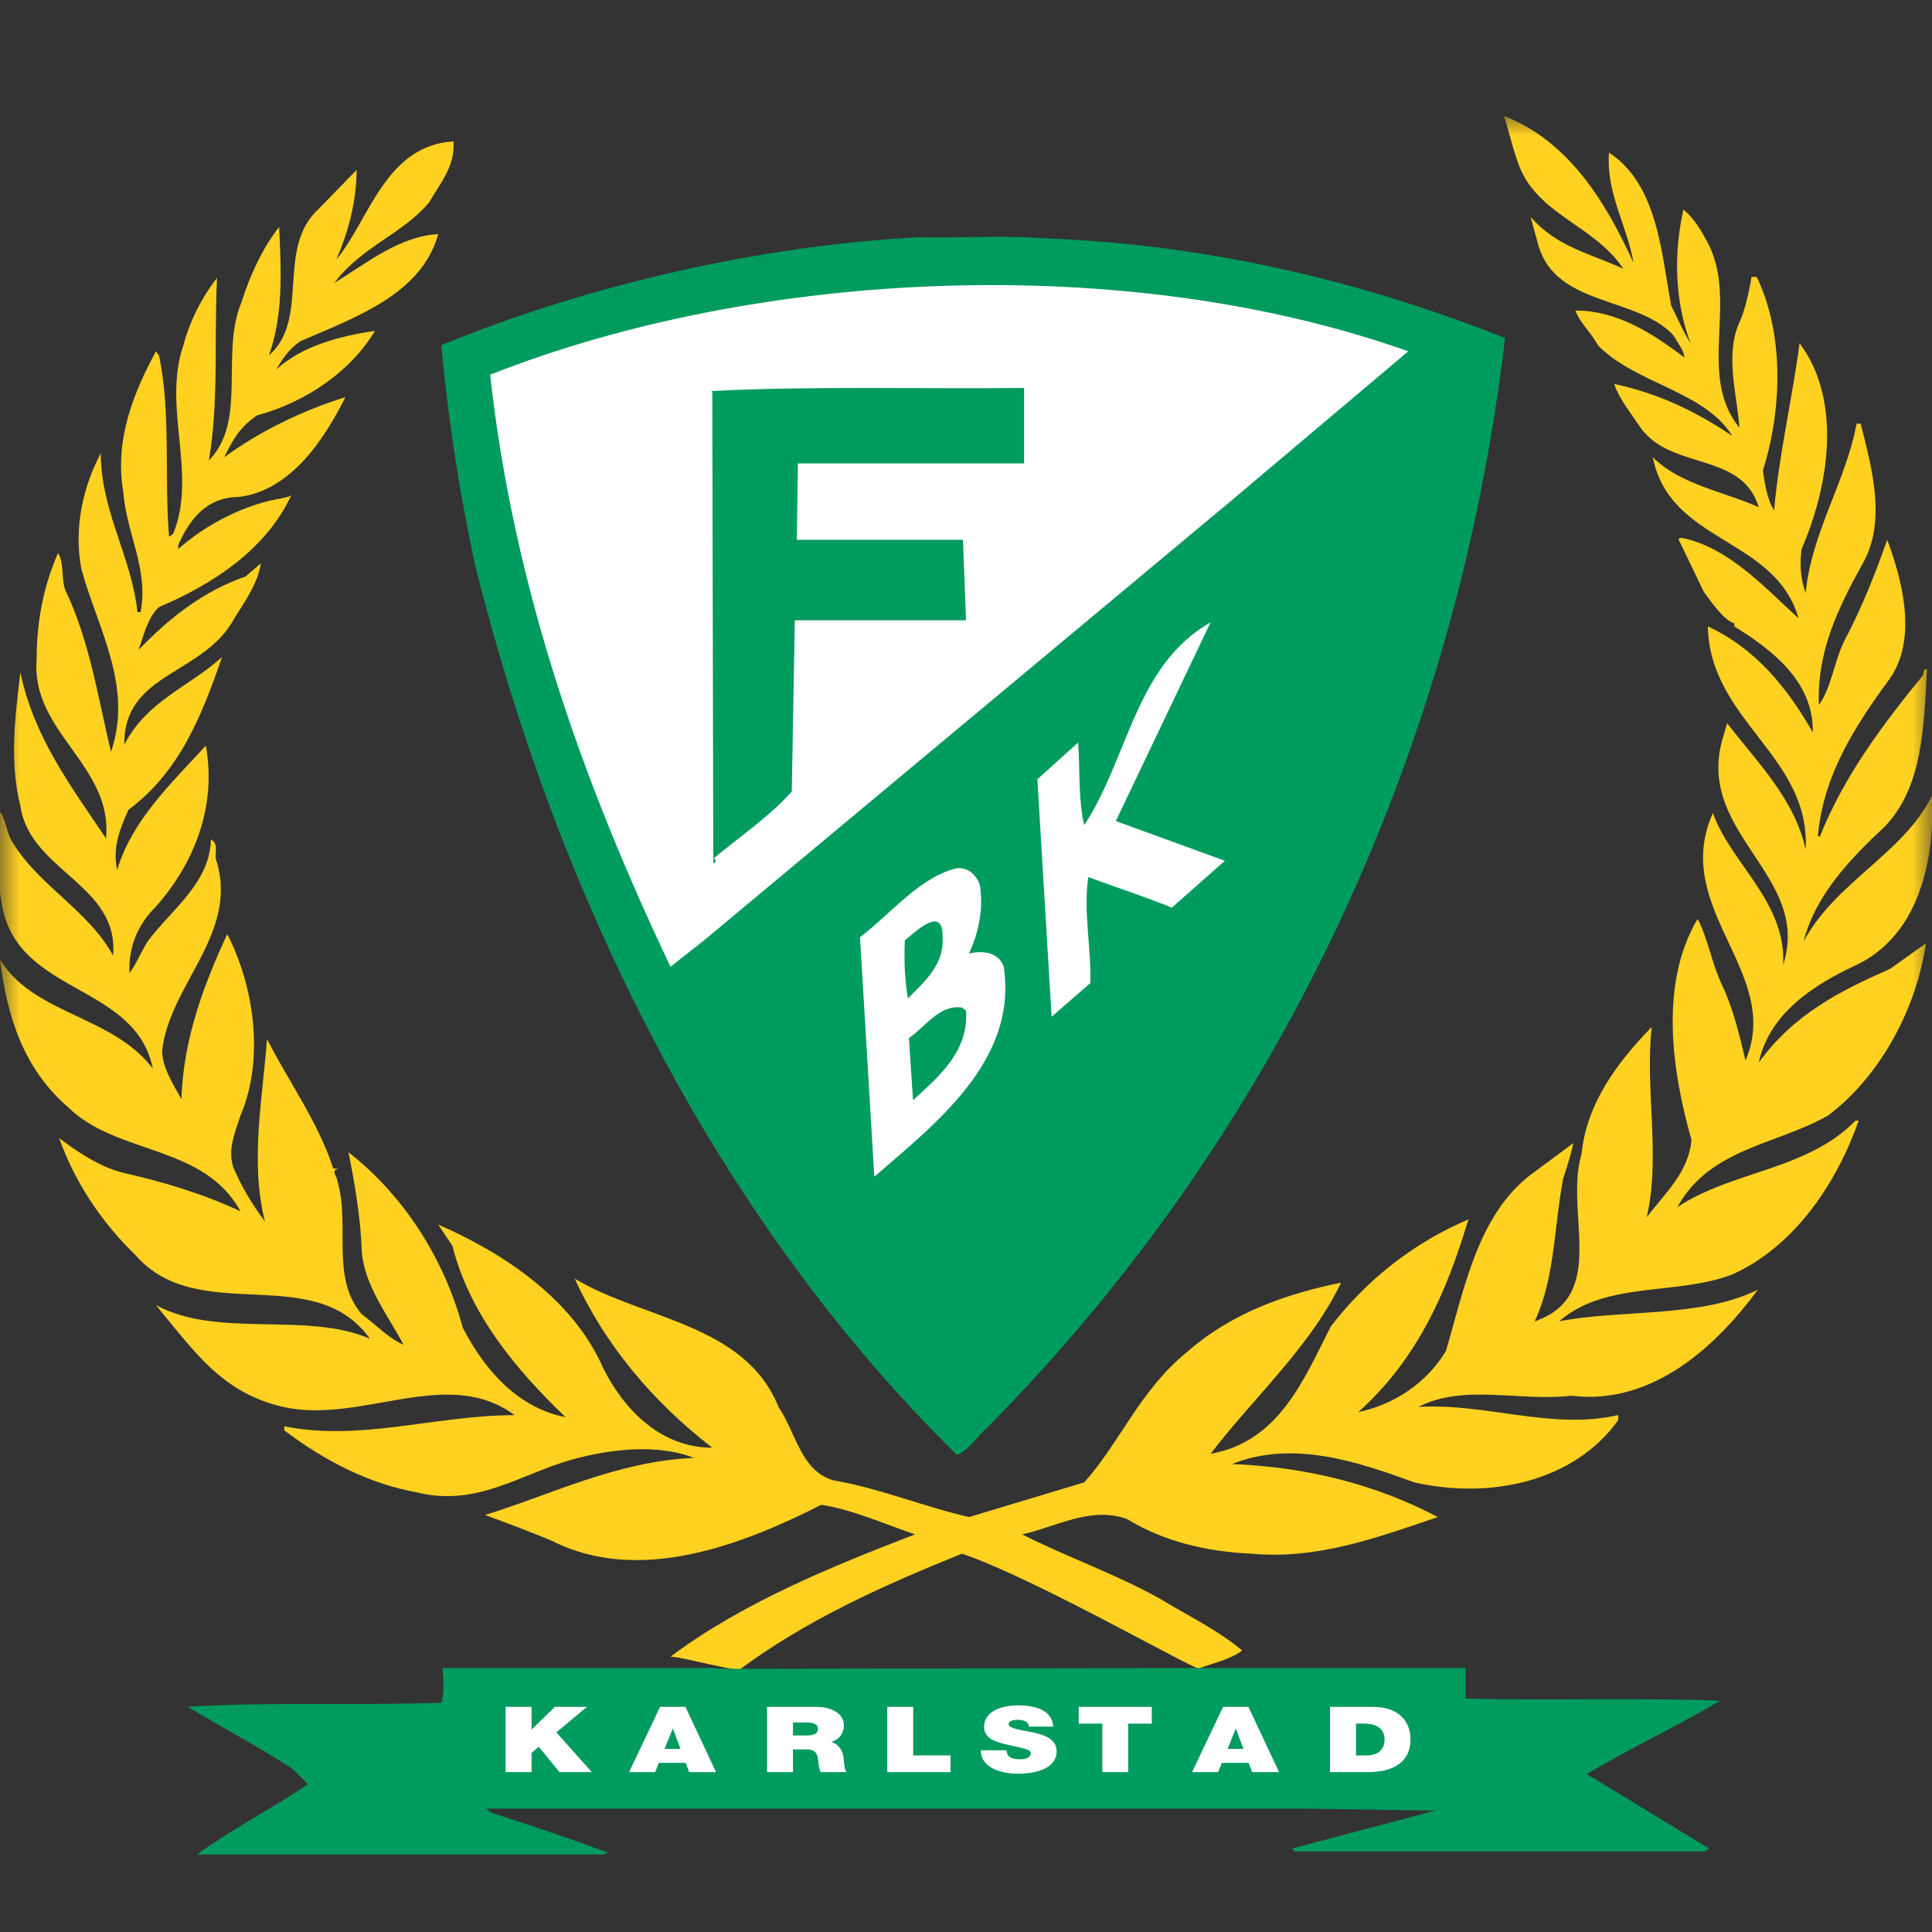
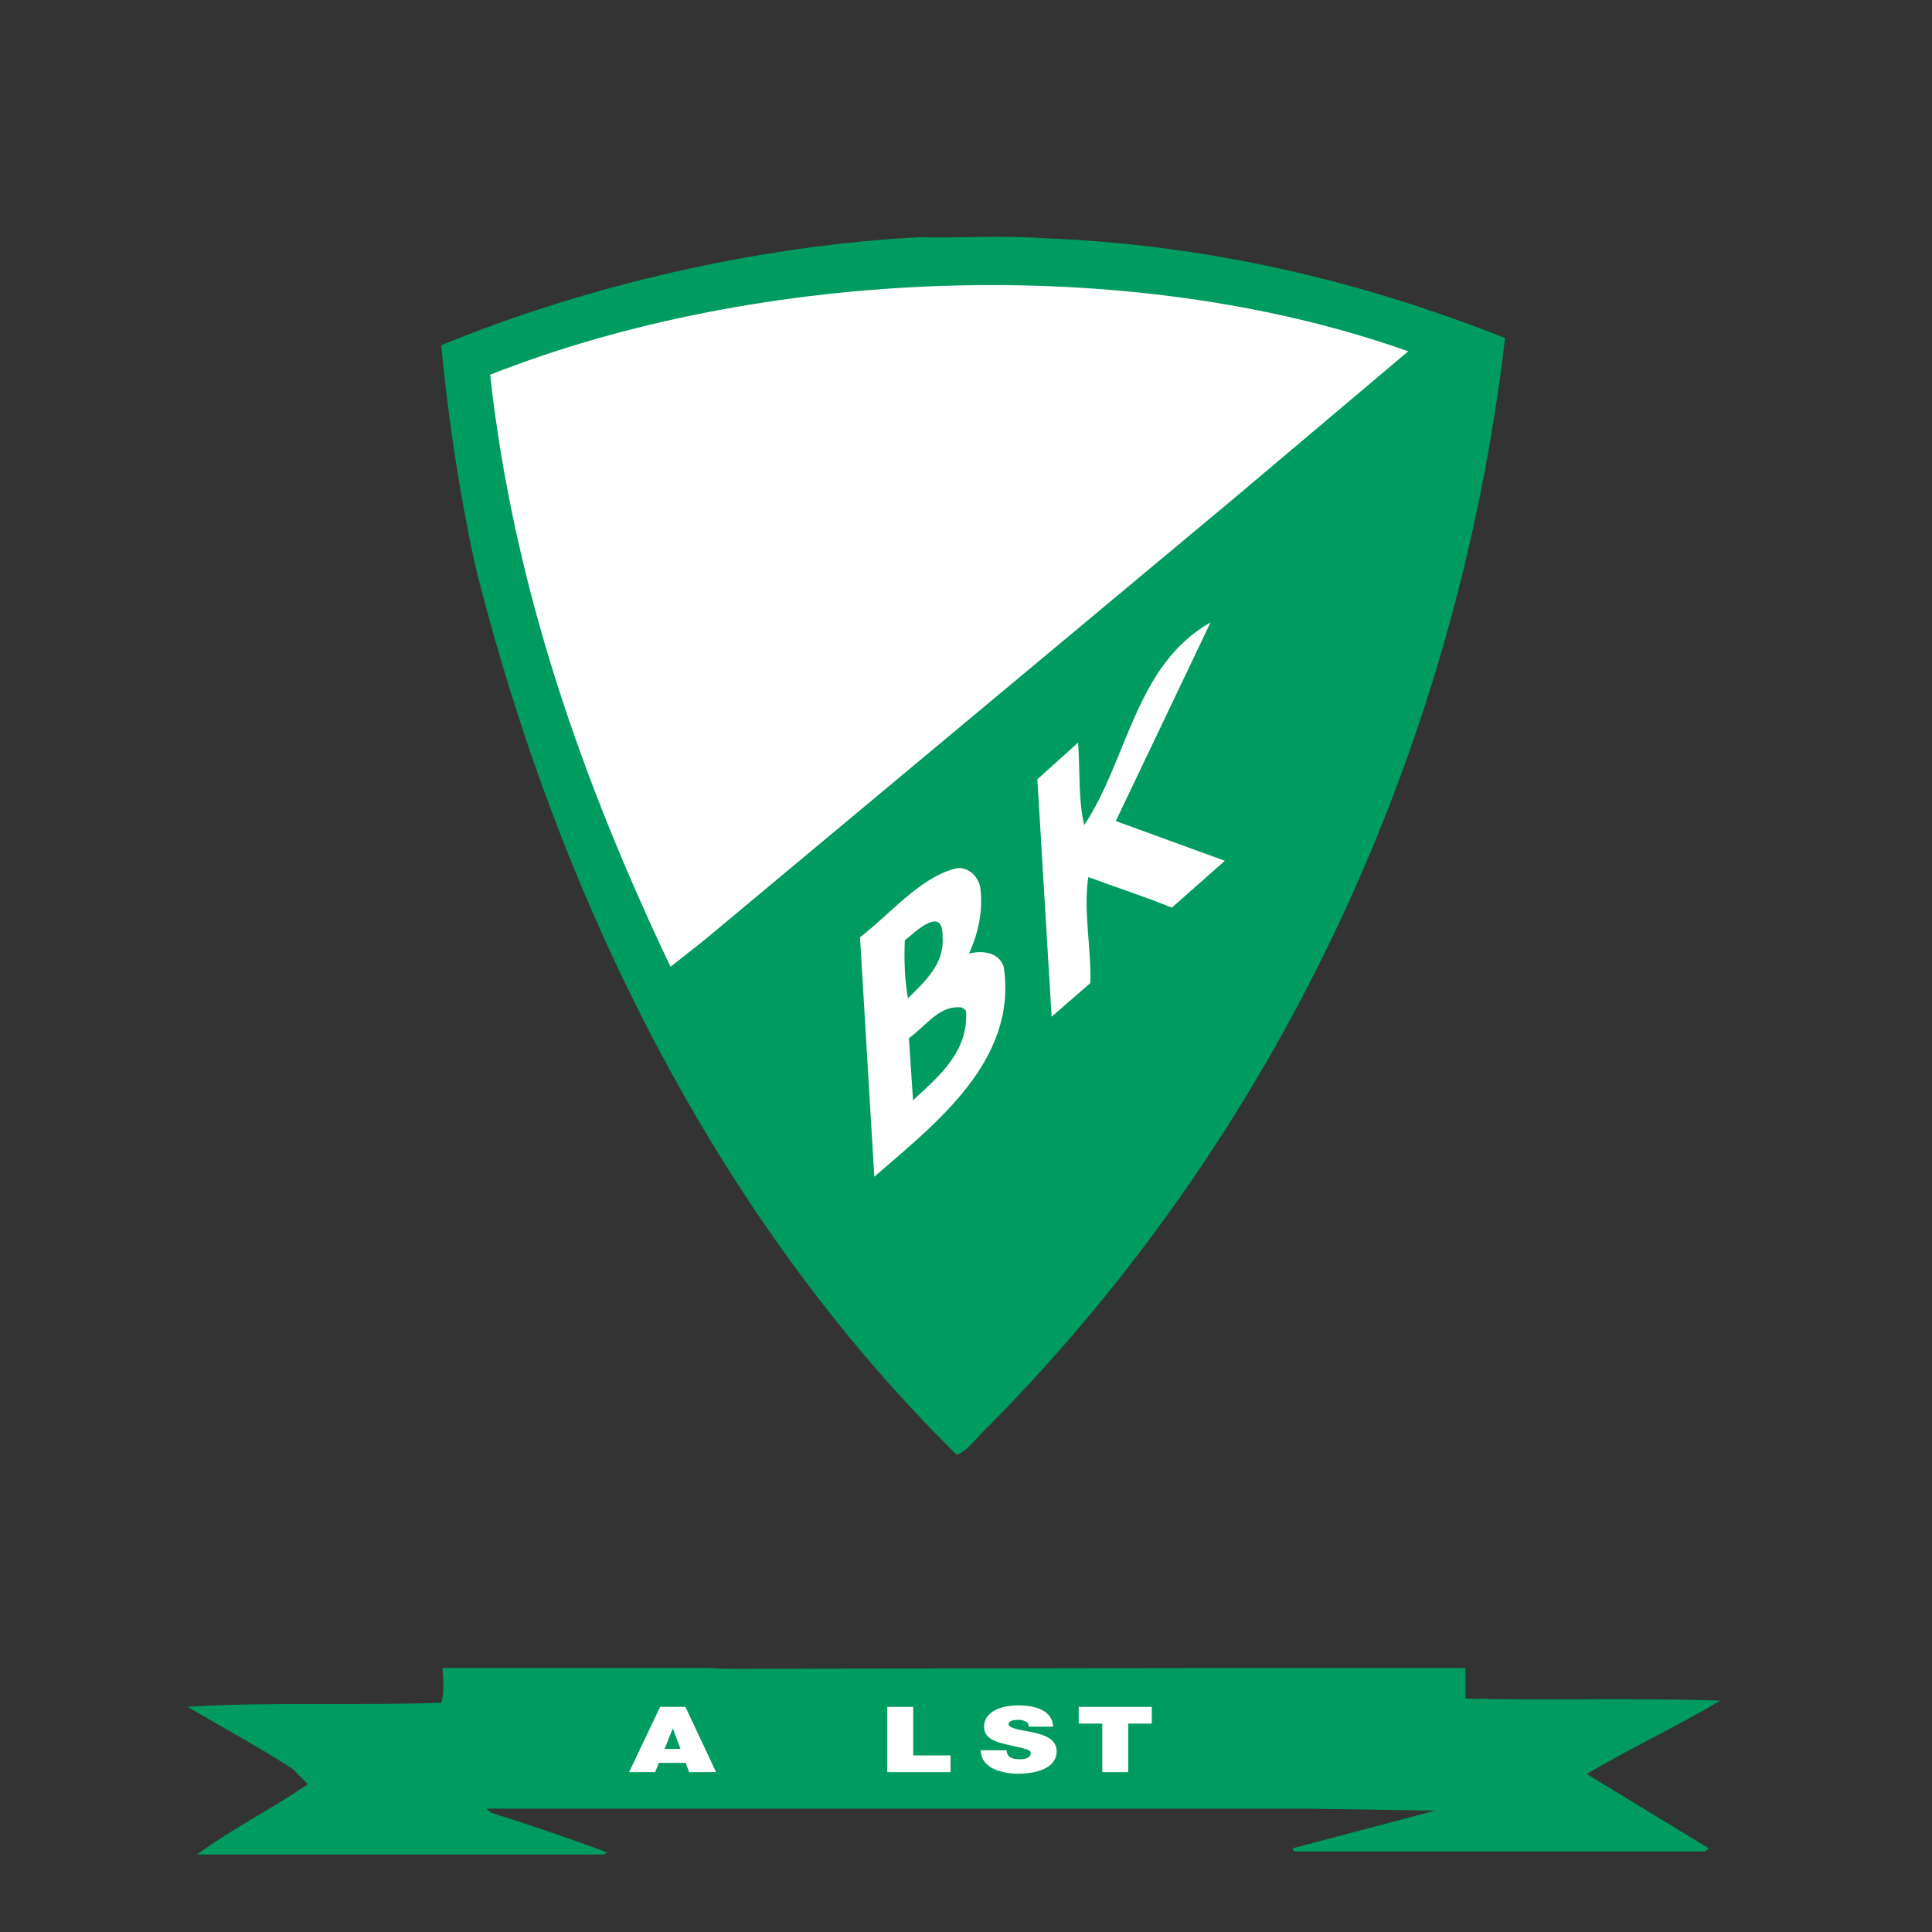
<svg xmlns="http://www.w3.org/2000/svg" width="50" height="50" viewBox="0 0 50 50" fill="none">
  <rect x="0" y="0" width="50" height="50" fill="#333333" stroke="none" />
  <mask id="mask0_6915_8945" style="mask-type:luminance" maskUnits="userSpaceOnUse" x="0" y="3" width="50" height="45">
-     <path d="M0 3H50V47.994H0V3Z" fill="white" />
+     <path d="M0 3H50V47.994V3Z" fill="white" />
  </mask>
  <g mask="url(#mask0_6915_8945)">
    <path d="M32.147 42.715C31.843 42.948 31.396 43.037 31.023 43.182C30.749 43.129 26.661 40.791 24.894 40.21C22.863 41.028 20.859 41.925 19.093 43.243L19.593 43.244C19.177 43.319 17.774 42.9 17.353 42.873C19.225 41.476 21.492 40.553 23.682 39.709C22.89 39.446 22.1 39.077 21.256 38.944C19.225 39.973 16.535 41.028 14.267 39.868C13.687 39.63 13.133 39.419 12.553 39.208C14.267 38.681 15.982 37.811 17.959 37.731C17.036 37.362 15.797 37.494 14.768 37.784C13.476 38.153 12.342 38.997 10.813 38.628C9.521 38.39 8.412 37.81 7.358 37.019V36.913C9.336 37.31 11.287 36.624 13.318 36.624C11.577 35.332 9.362 36.861 7.332 36.413C5.749 36.044 5.063 35.015 4.035 33.776C5.643 34.646 7.938 33.934 9.573 34.646C8.122 32.615 5.142 34.355 3.507 32.483C2.663 31.665 1.951 30.638 1.529 29.45C1.978 29.793 2.558 30.189 3.164 30.346C4.219 30.584 5.274 30.9 6.224 31.349C5.274 29.608 3.033 29.899 1.767 28.659C0.606 27.657 0.185 26.312 -8.56256e-05 24.835C0.87 26.259 2.927 26.286 3.956 27.657C3.507 25.442 0.475 25.758 0.053 23.438C-0.079 22.673 -0.131 21.75 -8.56256e-05 21.012C0.158 21.196 0.158 21.565 0.343 21.829C1.028 22.937 2.294 23.57 2.927 24.73C3.085 22.884 0.765 22.541 0.527 20.853C0.237 19.693 0.395 18.533 0.527 17.399C0.87 19.06 1.819 20.326 2.743 21.697C2.927 19.799 0.791 18.955 0.949 17.056C0.949 16.054 1.133 15.157 1.502 14.313C1.661 14.551 1.582 14.973 1.687 15.263C2.319 16.581 2.53 18.032 2.873 19.456C3.453 17.768 2.53 16.265 2.108 14.735C1.897 13.654 2.161 12.573 2.609 11.729C2.609 13.232 3.401 14.392 3.558 15.843H3.639C3.85 14.709 3.27 13.812 3.191 12.731C2.954 11.36 3.481 10.12 4.035 9.092L4.114 9.197C4.43 10.674 4.246 12.415 4.377 13.891L4.483 13.812C5.115 12.256 4.193 10.542 4.747 8.934C4.905 8.327 5.221 7.694 5.617 7.193C5.538 8.67 5.67 10.384 5.406 11.914C6.408 10.911 5.696 9.118 6.249 7.826C6.46 7.14 6.803 6.402 7.225 5.874C7.278 7.088 7.331 8.142 6.961 9.197C8.043 8.248 7.12 6.428 8.254 5.4L9.229 4.398C9.229 5.189 9.018 6.006 8.702 6.718C9.546 5.716 9.968 3.765 11.735 3.659C11.788 4.292 11.392 4.741 11.102 5.242C10.417 6.059 9.362 6.376 8.65 7.325C9.467 6.824 10.337 6.112 11.34 6.059C10.917 7.615 9.177 8.222 7.779 8.828C7.463 9.039 7.305 9.303 7.147 9.566C7.806 8.96 8.782 8.696 9.704 8.564C9.071 9.619 7.911 10.41 6.645 10.753C6.197 11.07 6.039 11.36 5.802 11.834C6.698 11.175 7.832 10.621 8.939 10.278C8.385 11.386 7.515 12.705 6.17 12.863C5.353 12.863 4.904 13.443 4.614 14.102V14.208C5.327 13.575 6.328 13.047 7.331 12.889C7.41 12.863 7.489 12.863 7.542 12.81C6.883 14.234 5.485 15.131 4.114 15.711C3.824 15.975 3.718 16.449 3.586 16.819C4.351 16.027 5.221 15.315 6.355 14.92L6.752 14.577C6.672 15.104 6.329 15.579 6.066 16.001C5.274 17.478 3.191 17.399 3.218 19.271C3.797 18.137 4.906 17.768 5.749 17.003C5.222 18.506 4.668 19.957 3.323 20.959C3.112 21.433 2.901 21.935 3.033 22.515C3.402 21.249 4.43 20.273 5.327 19.297C5.617 20.88 5.01 22.383 4.009 23.491C3.56 23.939 3.323 24.519 3.35 25.178C3.508 24.994 3.639 24.651 3.824 24.36C4.43 23.543 5.433 22.858 5.459 21.723C5.696 21.855 5.512 22.119 5.618 22.33C6.145 24.202 4.378 25.494 4.194 27.208C4.22 27.683 4.484 28.052 4.695 28.448C4.747 26.865 5.274 25.494 5.881 24.176C6.566 25.494 6.856 27.393 6.224 28.87C6.092 29.292 5.881 29.74 6.04 30.215C6.25 30.716 6.54 31.19 6.857 31.612C6.461 30.057 6.804 28.369 6.91 26.892C7.464 27.974 8.255 29.081 8.624 30.241H8.756C8.545 30.294 8.73 30.452 8.73 30.558C9.072 31.691 8.545 33.063 9.363 34.013C9.758 34.302 9.996 34.593 10.444 34.804C10.075 34.092 9.442 33.301 9.363 32.404C9.337 31.534 9.178 30.611 9.019 29.82C10.47 30.954 11.498 32.589 11.974 34.355C12.527 35.437 13.398 36.439 14.637 36.676C13.345 35.437 12.158 34.013 11.709 32.245L11.341 31.691C12.975 32.404 14.821 33.59 15.612 35.41C16.14 36.465 17.09 37.467 18.434 37.467C16.931 36.307 15.665 34.83 14.874 33.09C16.615 34.145 19.279 34.249 20.148 36.412C20.597 37.072 20.728 38.074 21.572 38.311C22.785 38.522 23.92 38.997 25.08 39.261L28.06 38.364C28.983 37.335 29.511 35.964 30.724 34.988C31.858 33.986 33.281 33.485 34.706 33.195C33.913 34.856 32.437 36.175 31.329 37.625C33.096 37.309 33.729 35.727 34.441 34.328C35.391 33.09 36.63 32.14 38.002 31.559C37.448 33.406 36.709 35.146 35.154 36.544C36.05 36.36 36.92 35.805 37.421 34.961C37.896 33.353 38.239 31.481 39.583 30.426L40.718 29.582C40.665 29.846 40.559 30.189 40.454 30.505C40.217 31.745 40.243 33.09 39.716 34.197C41.641 33.538 40.48 31.376 40.929 29.872C41.061 28.554 41.851 27.499 42.748 26.576C42.564 28.158 42.985 29.926 42.616 31.507C43.038 30.927 43.697 30.373 43.776 29.503C43.275 27.736 42.932 25.468 43.934 23.78C44.198 24.281 44.304 24.94 44.567 25.495C44.857 26.101 45.016 26.787 45.173 27.446C46.149 25.178 43.222 23.517 44.33 21.038C44.778 22.33 46.229 23.333 46.149 24.967C46.888 22.674 43.908 21.592 44.567 19.166L44.699 18.717C45.49 19.746 46.44 20.669 46.73 21.987C46.862 19.561 44.252 18.665 44.198 16.212C45.411 16.766 46.256 17.794 46.915 18.955C46.941 17.636 45.86 16.819 44.885 16.212V16.133C44.621 16.054 44.304 15.605 44.093 15.315L43.434 13.944L43.513 13.918C44.726 14.155 45.675 15.21 46.546 16.001C45.939 13.891 43.223 14.076 42.774 11.834C43.486 12.546 44.647 12.731 45.517 13.127C45.069 11.65 43.17 12.204 42.405 10.991C42.168 10.648 41.904 10.305 41.772 9.936C42.88 10.173 43.855 10.621 44.831 11.281C44.119 10.12 42.326 9.936 41.351 8.934C41.192 8.617 40.902 8.38 40.77 8.037C41.878 8.037 42.775 8.643 43.592 9.25C43.592 9.092 43.408 8.854 43.302 8.67C42.353 7.668 40.296 7.931 39.821 6.376L39.611 5.611C40.296 6.402 41.166 6.56 42.011 6.956C41.246 5.795 39.716 5.558 39.268 4.16C39.135 3.791 39.029 3.316 38.924 3C40.612 3.659 41.561 5.242 42.274 6.797C42.115 5.848 41.561 5.004 41.641 3.949C42.88 4.767 42.986 6.455 43.249 7.905C43.408 8.222 43.566 8.591 43.75 8.881C43.354 7.826 43.302 6.613 43.566 5.426C43.803 5.611 43.988 5.901 44.145 6.191C45.042 7.72 43.882 9.672 45.016 11.07C44.963 10.252 44.647 9.25 44.989 8.406C45.173 8.011 45.253 7.589 45.332 7.167H45.464C46.176 8.643 46.123 10.595 45.623 12.177C45.676 12.52 45.728 12.916 45.913 13.206C46.045 11.729 46.388 10.305 46.572 8.881C47.68 10.358 47.337 12.573 46.625 14.208C46.572 14.577 46.599 14.999 46.73 15.342C46.889 13.759 47.759 12.494 48.049 10.964H48.154C48.445 12.124 48.841 13.522 48.181 14.63C47.575 15.737 47.021 16.845 47.073 18.243C47.39 17.821 47.469 17.109 47.733 16.581C48.181 15.737 48.524 14.867 48.841 13.97C49.236 15.025 49.632 16.555 48.894 17.583C48.023 18.77 47.179 20.062 47.047 21.645H47.1C47.733 20.062 48.735 18.744 49.764 17.478C49.79 17.425 49.764 17.293 49.87 17.32C49.79 18.796 49.764 20.352 48.788 21.381C47.945 22.172 46.995 23.121 46.678 24.36C47.522 22.805 49.263 22.092 50.001 20.589C50.08 22.33 49.632 24.281 47.944 25.02C46.889 25.52 45.782 26.259 45.517 27.498C46.414 26.259 47.601 25.652 48.92 25.072L49.843 24.412C49.605 26.048 48.708 27.815 47.311 28.869C45.966 29.634 44.252 29.712 43.408 31.243C44.832 30.293 46.757 30.293 48.023 29.001H48.102C47.549 30.584 46.467 32.245 44.832 32.983C43.382 33.537 41.562 33.142 40.35 34.196C41.958 33.88 43.989 34.117 45.492 33.379C44.463 34.776 42.802 36.385 40.666 36.121C39.348 36.279 37.87 35.805 36.711 36.411C38.451 36.305 40.165 37.018 41.879 36.622V36.755C40.745 38.338 38.582 38.812 36.605 38.364C35.154 37.837 33.467 37.256 31.884 37.889C33.836 37.968 35.602 38.416 37.211 39.261C35.656 39.788 34.099 40.368 32.386 40.209C31.225 40.157 30.118 39.894 29.168 39.313C28.219 38.971 27.322 39.524 26.452 39.709C27.533 40.262 28.878 40.737 30.012 41.37C30.697 41.793 31.487 42.161 32.147 42.715Z" fill="#FFD121" />
  </g>
  <path d="M27.004 6.165C31.25 6.323 35.232 7.272 38.951 8.749C37.685 19.535 32.991 29.424 25.581 36.914C25.291 37.178 25.053 37.547 24.763 37.653C18.513 31.508 14.425 23.174 12.289 14.604C11.893 12.758 11.603 10.885 11.419 8.934C15.27 7.351 19.726 6.349 23.814 6.138C24.816 6.165 25.923 6.086 27.004 6.165Z" fill="#009B5E" />
  <path d="M36.445 9.092L31.883 12.942L18.223 24.334L17.353 25.02C15.085 20.247 13.292 15.21 12.685 9.698C19.62 6.956 29.167 6.507 36.445 9.092Z" fill="white" />
-   <path d="M26.503 11.993H20.649L20.622 13.971H24.921L25 16.054H20.57L20.491 20.484C19.937 21.117 19.119 21.671 18.459 22.225H18.513V22.33H18.46L18.434 10.147L18.407 10.12C20.912 9.989 23.814 10.068 26.503 10.041V11.993Z" fill="#009B5E" />
  <path d="M31.699 22.277L30.327 23.49C29.615 23.2 28.877 22.963 28.165 22.699C28.033 23.595 28.244 24.518 28.218 25.442L27.216 26.312L26.847 20.168L27.901 19.218C27.954 19.93 27.901 20.695 28.06 21.354C29.194 19.64 29.379 17.214 31.33 16.106L28.877 21.249L31.699 22.277Z" fill="white" />
  <path d="M25.369 22.963C25.449 23.57 25.317 24.15 25.079 24.678C25.396 24.598 25.845 24.625 25.976 25.02C26.345 27.447 24.208 29.082 22.627 30.453L22.257 24.255C23.022 23.675 23.76 22.753 24.684 22.488C25.026 22.383 25.317 22.674 25.369 22.963Z" fill="white" />
  <path d="M24.393 24.255C24.447 24.941 23.945 25.39 23.497 25.838C23.418 25.389 23.391 24.835 23.418 24.334C23.655 24.15 24.42 23.386 24.393 24.255Z" fill="#009B5E" />
  <path d="M25 26.154C25.079 27.209 24.288 27.868 23.629 28.475L23.523 26.866C23.972 26.55 24.314 25.996 24.895 26.075L25 26.154Z" fill="#009B5E" />
  <path d="M11.45 43.168H18.398C18.573 43.181 18.755 43.188 18.952 43.188C19.904 43.188 30.991 43.168 30.991 43.168H37.927V43.959C40.063 44.013 42.357 43.934 44.52 44.013C43.411 44.672 42.225 45.225 41.064 45.911L44.229 47.837L44.123 47.915H33.496L33.444 47.837L37.136 46.86L33.839 46.808H12.584L12.716 46.914C13.718 47.23 14.72 47.573 15.722 47.941L15.617 47.995H5.094C6.044 47.309 6.993 46.835 7.969 46.176L7.573 45.78C6.729 45.226 5.779 44.725 4.856 44.171C6.94 44.039 9.313 44.145 11.423 44.066C11.503 43.802 11.476 43.432 11.45 43.168Z" fill="#009B5E" />
-   <path d="M13.085 45.863H13.757V45.365L13.943 45.206L14.48 45.863H15.316L14.398 44.834L15.188 44.174H14.361L13.763 44.756H13.757V44.174H13.085V45.863Z" fill="white" />
  <path fill-rule="evenodd" clip-rule="evenodd" d="M16.28 45.863H16.955L17.052 45.622H17.745L17.836 45.863H18.532L17.739 44.174H17.083L16.28 45.863ZM17.199 45.261L17.409 44.74H17.416L17.611 45.261H17.199Z" fill="white" />
-   <path fill-rule="evenodd" clip-rule="evenodd" d="M20.522 44.576H20.836C21.092 44.576 21.168 44.638 21.168 44.745C21.168 44.896 20.997 44.913 20.872 44.913H20.521L20.522 44.576ZM19.851 45.863H20.522V45.275H20.879C21.144 45.275 21.163 45.443 21.181 45.604C21.19 45.691 21.202 45.778 21.236 45.863H21.907C21.847 45.785 21.844 45.584 21.834 45.502C21.81 45.291 21.698 45.135 21.514 45.08C21.737 45.017 21.84 44.832 21.84 44.657C21.84 44.338 21.511 44.174 21.131 44.174H19.851V45.863H19.851Z" fill="white" />
  <path d="M22.963 45.863H24.599V45.43H23.634V44.174H22.963V45.863Z" fill="white" />
  <path d="M25.382 45.296C25.387 45.835 26.092 45.904 26.34 45.904C26.825 45.904 27.346 45.762 27.346 45.322C27.346 45.012 27.041 44.9 26.733 44.834C26.425 44.769 26.114 44.742 26.102 44.621C26.102 44.527 26.251 44.508 26.343 44.508C26.41 44.508 26.486 44.52 26.541 44.551C26.596 44.579 26.633 44.621 26.62 44.685H27.256C27.237 44.274 26.819 44.135 26.346 44.135C25.897 44.135 25.467 44.302 25.467 44.692C25.467 45.033 25.861 45.106 26.206 45.182C26.581 45.266 26.675 45.288 26.675 45.376C26.675 45.502 26.508 45.53 26.398 45.53C26.272 45.53 26.126 45.509 26.077 45.407C26.063 45.376 26.053 45.339 26.053 45.297L25.382 45.296Z" fill="white" />
  <path d="M28.527 45.863H29.198V44.607H29.808V44.174H27.917V44.607H28.527V45.863Z" fill="white" />
-   <path fill-rule="evenodd" clip-rule="evenodd" d="M30.85 45.863H31.524L31.622 45.622H32.315L32.407 45.863H33.102L32.309 44.174H31.653L30.85 45.863ZM31.769 45.261L31.98 44.74H31.986L32.181 45.261H31.769Z" fill="white" />
-   <path fill-rule="evenodd" clip-rule="evenodd" d="M35.093 44.607H35.306C35.791 44.607 35.833 44.903 35.833 45.01C35.833 45.169 35.773 45.431 35.354 45.431H35.093V44.607ZM34.42 45.863H35.391C36.151 45.863 36.504 45.534 36.504 45.017C36.504 44.591 36.248 44.174 35.522 44.174H34.42V45.863H34.42Z" fill="white" />
</svg>